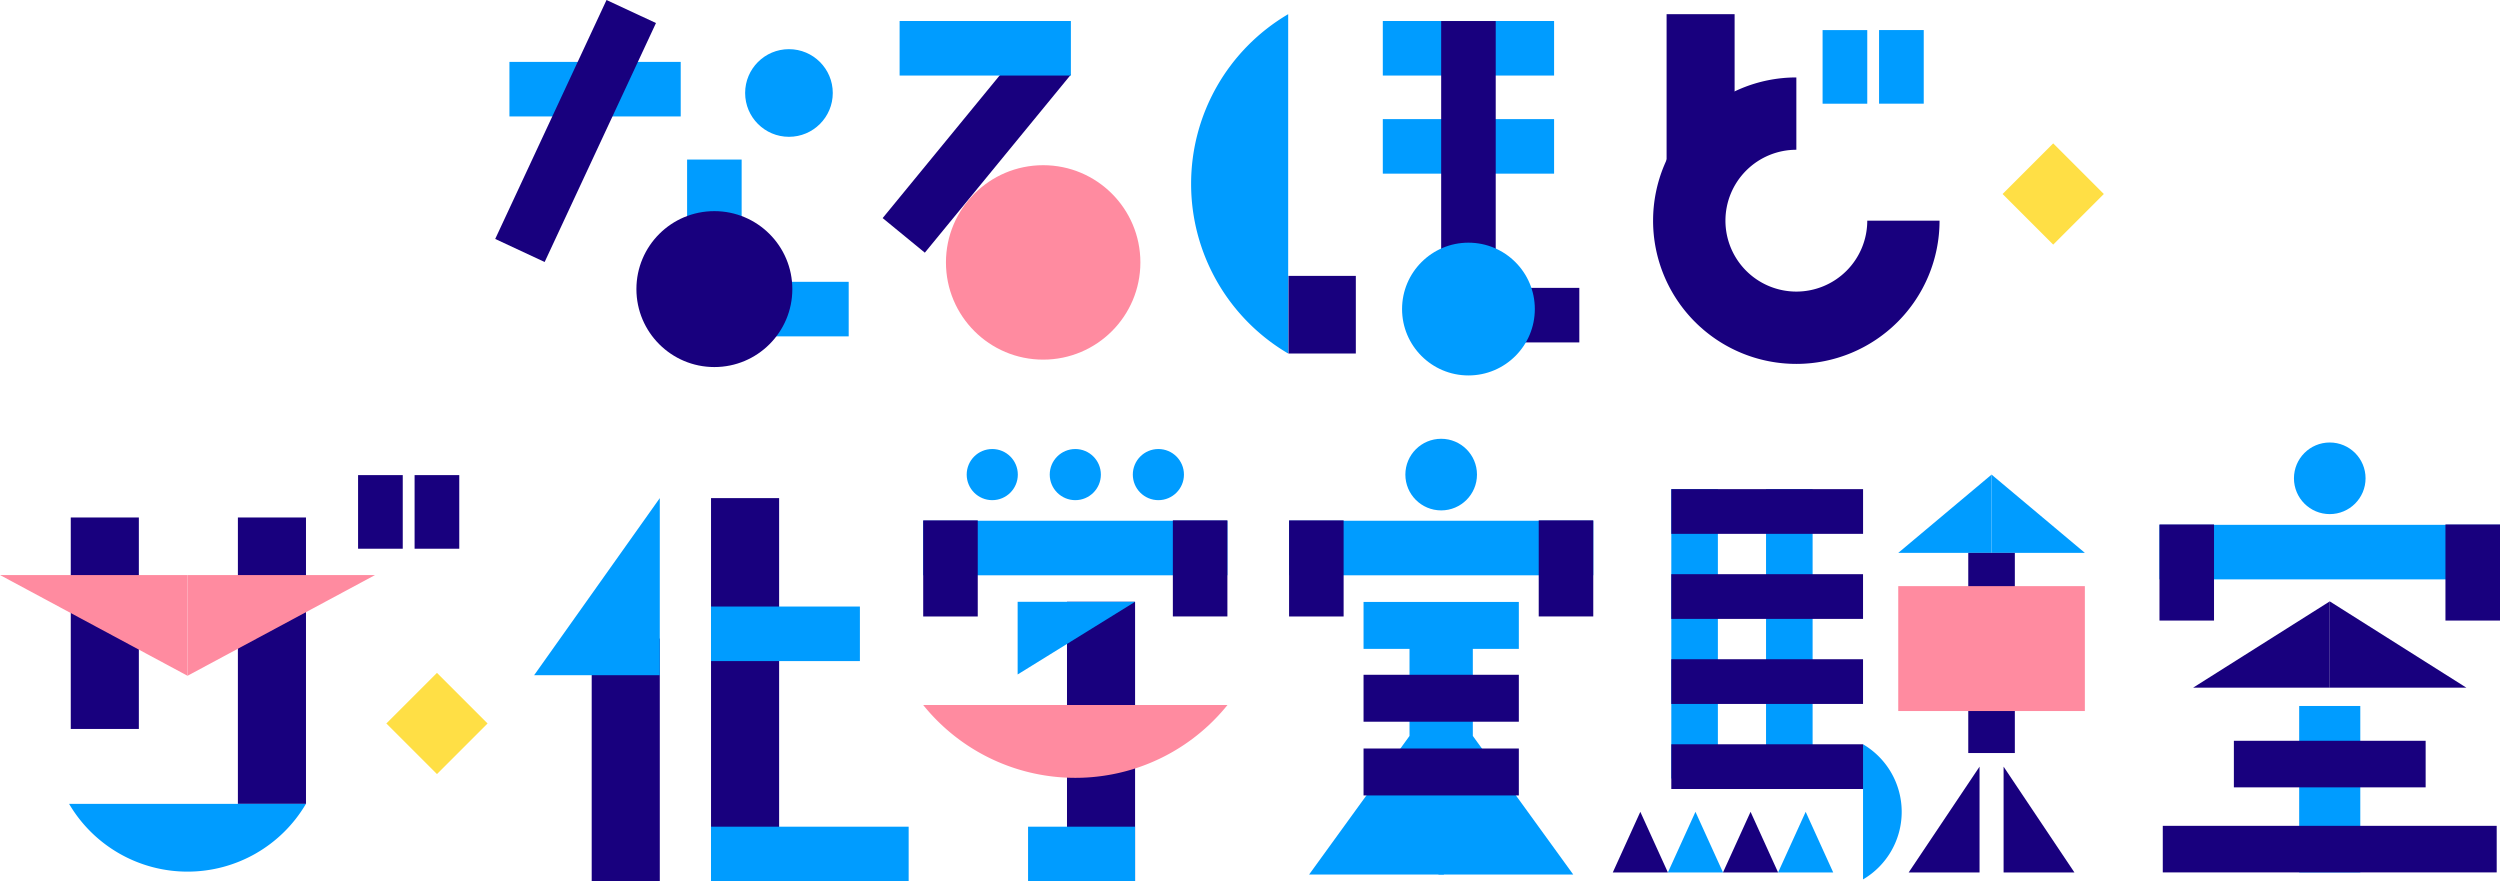
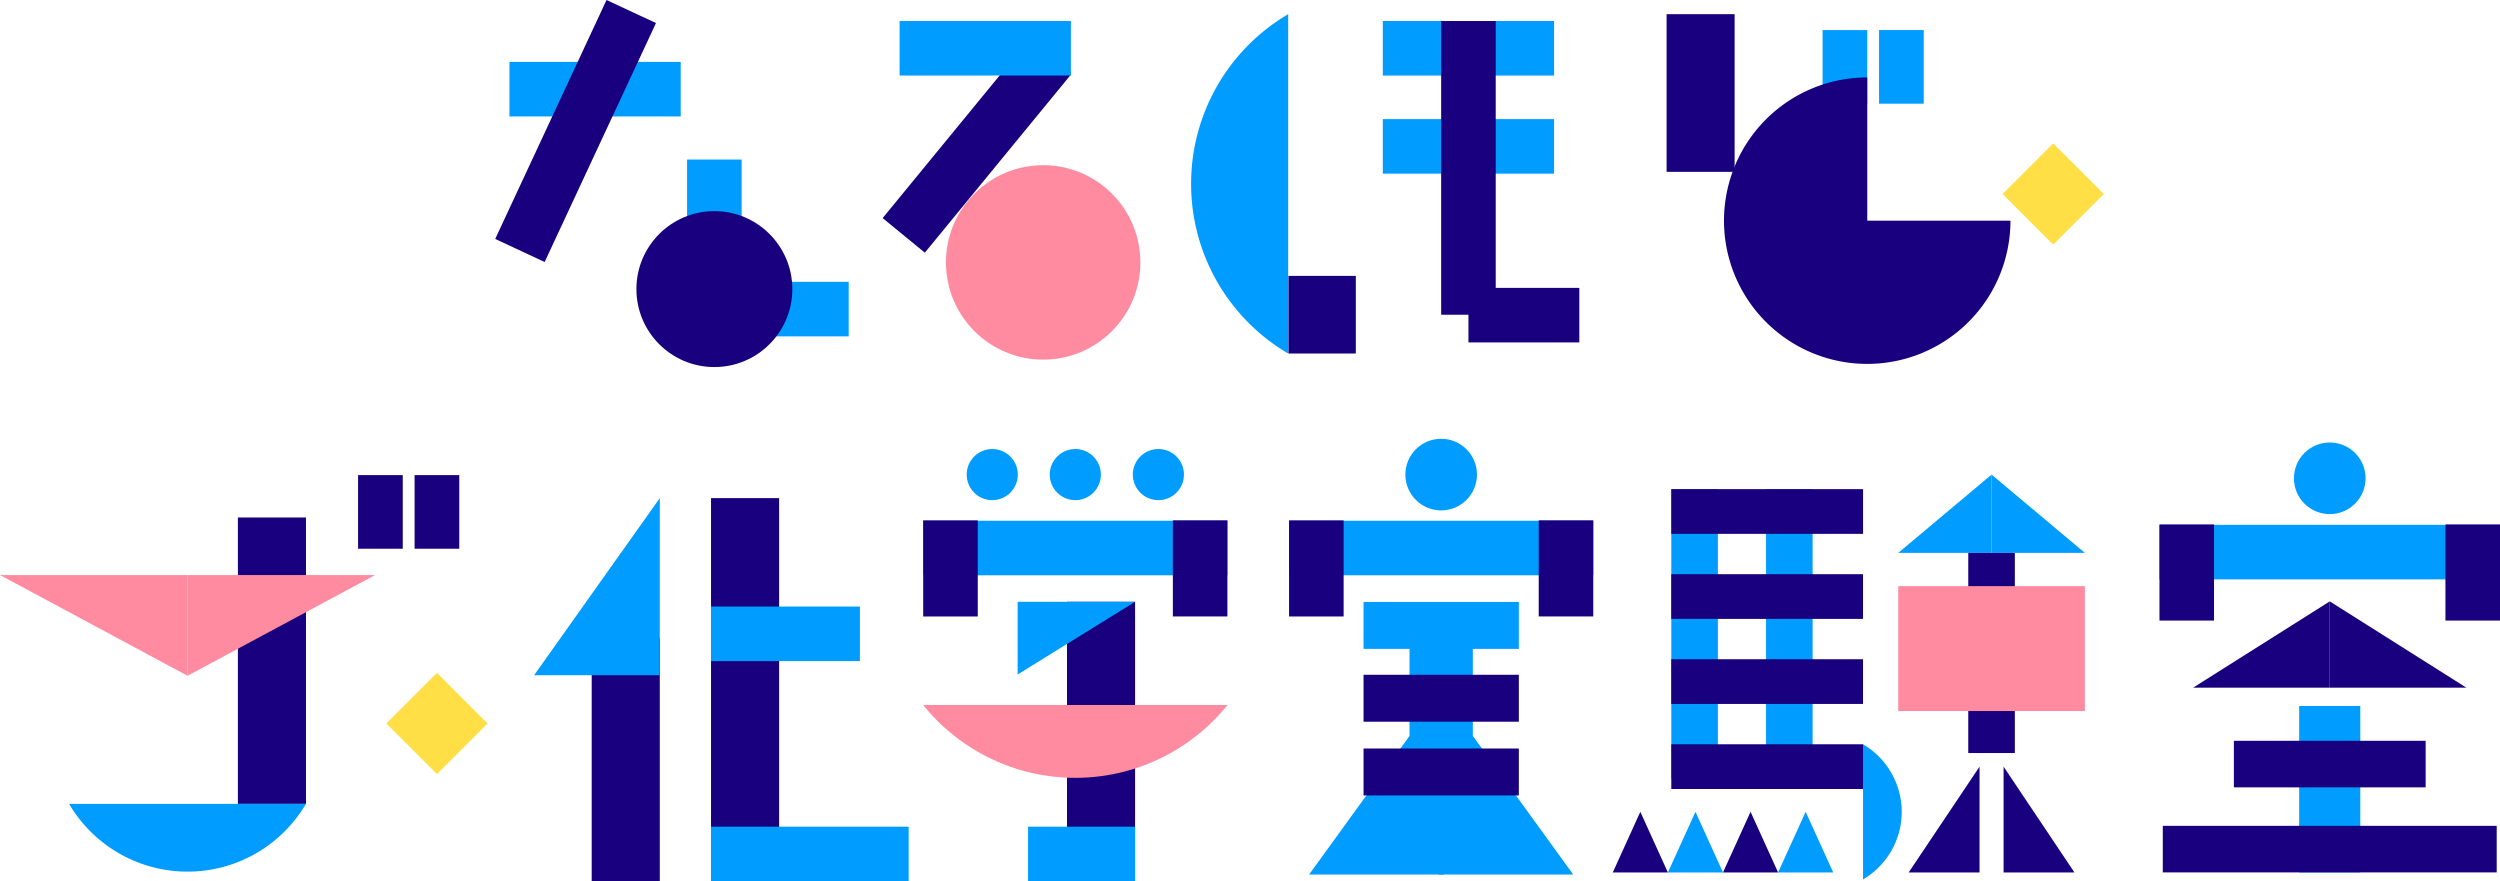
<svg xmlns="http://www.w3.org/2000/svg" viewBox="0 0 673.74 237.48">
  <defs>
    <style>.cls-1{fill:#18007e;}.cls-2{fill:#009cff;}.cls-3{fill:#ff8ba0;}.cls-4{fill:#ffdf45;}</style>
  </defs>
  <g id="レイヤー_2" data-name="レイヤー 2">
    <g id="レイヤー_1-2" data-name="レイヤー 1">
      <rect class="cls-1" x="232.21" y="32.1" width="62.06" height="14.7" transform="translate(460.68 -139.07) rotate(129.36)" />
      <rect class="cls-2" x="137.29" y="16.68" width="46.16" height="14.7" />
      <rect class="cls-2" x="242.44" y="5.66" width="46.16" height="14.7" />
      <rect class="cls-2" x="372.66" y="5.66" width="46.16" height="14.7" />
      <rect class="cls-2" x="372.66" y="32.1" width="46.16" height="14.7" />
      <rect class="cls-2" x="176.04" y="52.13" width="32.96" height="14.7" transform="translate(252 -133.04) rotate(90)" />
      <rect class="cls-1" x="356.17" y="37.89" width="79.15" height="14.7" transform="translate(440.98 -350.5) rotate(90)" />
      <rect class="cls-1" x="437.06" y="15.9" width="42.49" height="18.33" transform="translate(483.37 -433.24) rotate(90)" />
      <rect class="cls-2" x="198.84" y="75.94" width="29.88" height="14.7" transform="translate(427.56 166.59) rotate(180)" />
      <rect class="cls-1" x="395.74" y="77.59" width="29.88" height="14.7" transform="translate(821.36 169.87) rotate(180)" />
      <rect class="cls-1" x="347.22" y="74.35" width="18.17" height="20.92" transform="translate(712.61 169.62) rotate(180)" />
      <rect class="cls-1" x="119.59" y="27.95" width="71.04" height="14.7" transform="translate(252.62 -90.39) rotate(114.98)" />
-       <circle class="cls-2" cx="212.62" cy="25.06" r="11.81" />
      <circle class="cls-1" cx="192.52" cy="77.91" r="21.01" />
-       <circle class="cls-2" cx="395.74" cy="83.29" r="17.89" />
      <circle class="cls-3" cx="281.13" cy="70.72" r="26.2" />
      <path class="cls-2" d="M321,49.54a53,53,0,0,0,26.16,45.73V3.82A53,53,0,0,0,321,49.54Z" />
      <rect class="cls-2" x="487.28" y="12" width="19.84" height="12.04" transform="translate(515.22 -479.17) rotate(90)" />
      <rect class="cls-2" x="502.5" y="12" width="19.84" height="12.04" transform="translate(530.44 -494.4) rotate(90)" />
      <rect class="cls-4" x="543.68" y="42.64" width="19.29" height="19.29" transform="translate(199.04 -375.95) rotate(45)" />
-       <rect class="cls-1" x="-0.25" y="158.78" width="56.99" height="18.35" transform="translate(196.2 139.71) rotate(90)" />
      <rect class="cls-1" x="135.94" y="195.61" width="65.4" height="18.35" transform="translate(373.42 36.15) rotate(90)" />
      <rect class="cls-1" x="149.17" y="176.68" width="103.24" height="18.35" transform="translate(386.65 -14.93) rotate(90)" />
      <rect class="cls-1" x="259.07" y="190.65" width="75.31" height="18.35" transform="translate(496.55 -96.89) rotate(90)" />
      <rect class="cls-2" x="347.4" y="140.34" width="81.98" height="14.7" />
      <rect class="cls-2" x="367.47" y="162.22" width="41.85" height="12.65" />
      <rect class="cls-2" x="191.61" y="222.79" width="53.27" height="14.7" />
      <rect class="cls-2" x="277.06" y="222.79" width="28.83" height="14.7" />
      <rect class="cls-2" x="191.61" y="163.46" width="40.13" height="14.7" />
      <rect class="cls-1" x="34.69" y="168.87" width="77.18" height="18.35" transform="translate(251.33 104.77) rotate(90)" />
      <rect class="cls-1" x="341.8" y="145.84" width="25.9" height="14.7" transform="translate(507.94 -201.56) rotate(90)" />
      <rect class="cls-1" x="409.08" y="145.84" width="25.9" height="14.7" transform="translate(575.22 -268.85) rotate(90)" />
      <path class="cls-2" d="M512.5,218.78a21.12,21.12,0,0,0-10.42-18.2V237A21.1,21.1,0,0,0,512.5,218.78Z" />
      <path class="cls-2" d="M50.54,234.9a37,37,0,0,0,31.91-18.26H18.62A37,37,0,0,0,50.54,234.9Z" />
      <rect class="cls-1" x="92.61" y="131.94" width="19.84" height="12.04" transform="translate(240.48 35.43) rotate(90)" />
      <rect class="cls-1" x="107.84" y="131.94" width="19.84" height="12.04" transform="translate(255.71 20.2) rotate(90)" />
      <circle class="cls-2" cx="388.39" cy="127.9" r="9.65" />
      <rect class="cls-2" x="248.8" y="140.34" width="81.98" height="14.7" />
      <rect class="cls-1" x="243.2" y="145.84" width="25.9" height="14.7" transform="translate(409.34 -102.96) rotate(90)" />
      <rect class="cls-1" x="310.48" y="145.84" width="25.9" height="14.7" transform="translate(476.62 -170.25) rotate(90)" />
      <circle class="cls-2" cx="267.41" cy="127.9" r="6.89" />
      <circle class="cls-2" cx="289.79" cy="127.9" r="6.89" />
      <circle class="cls-2" cx="312.18" cy="127.9" r="6.89" />
      <polygon class="cls-3" points="50.54 182.12 50.54 154.97 0 154.97 50.54 182.12" />
      <polygon class="cls-3" points="50.54 182.12 50.54 154.97 101.08 154.97 50.54 182.12" />
      <polygon class="cls-2" points="536.72 127.9 536.72 149 561.87 149 536.72 127.9" />
      <polygon class="cls-2" points="536.72 127.9 536.72 149 511.57 149 536.72 127.9" />
      <rect class="cls-2" x="450.41" y="131.82" width="12.55" height="77.99" />
      <rect class="cls-2" x="475.94" y="131.82" width="12.55" height="77.99" />
      <rect class="cls-1" x="530.44" y="149" width="12.55" height="53.94" />
      <rect class="cls-2" x="581.97" y="141.44" width="91.77" height="14.7" />
      <rect class="cls-1" x="576.37" y="146.94" width="25.9" height="14.7" transform="translate(743.61 -435.03) rotate(90)" />
      <rect class="cls-1" x="653.44" y="146.94" width="25.9" height="14.7" transform="translate(820.68 -512.1) rotate(90)" />
      <circle class="cls-2" cx="627.86" cy="128.9" r="9.65" />
      <polygon class="cls-1" points="627.86 162.07 627.86 185.32 664.67 185.32 627.86 162.07" />
      <polygon class="cls-1" points="627.86 162.07 627.86 185.32 591.04 185.32 627.86 162.07" />
      <rect class="cls-2" x="619.62" y="190.26" width="16.47" height="44.85" />
      <rect class="cls-1" x="621.58" y="180.08" width="12.55" height="51.68" transform="translate(833.78 -421.94) rotate(90)" />
      <rect class="cls-1" x="621.58" y="183.85" width="12.55" height="89.99" transform="translate(856.7 -399.02) rotate(90)" />
      <rect class="cls-1" x="470.22" y="112" width="12.05" height="51.68" transform="translate(614.09 -338.4) rotate(90)" />
      <rect class="cls-1" x="470.22" y="134.93" width="12.05" height="51.68" transform="translate(637.01 -315.48) rotate(90)" />
      <rect class="cls-1" x="470.22" y="157.85" width="12.05" height="51.68" transform="translate(659.93 -292.56) rotate(90)" />
      <rect class="cls-1" x="470.22" y="180.77" width="12.05" height="51.68" transform="translate(682.86 -269.64) rotate(90)" />
      <polygon class="cls-1" points="442.06 218.78 434.64 235.12 442.06 235.12 449.49 235.12 442.06 218.78" />
      <polygon class="cls-2" points="456.92 218.78 449.49 235.12 456.92 235.12 464.34 235.12 456.92 218.78" />
      <polygon class="cls-1" points="471.77 218.78 464.34 235.12 471.77 235.12 479.19 235.12 471.77 218.78" />
      <polygon class="cls-2" points="486.62 218.78 479.19 235.12 486.62 235.12 494.04 235.12 486.62 218.78" />
      <rect class="cls-3" x="511.57" y="157.96" width="50.29" height="33.66" />
      <polygon class="cls-1" points="533.48 206.61 533.48 235.12 514.38 235.12 533.48 206.61" />
      <polygon class="cls-1" points="539.96 206.61 539.96 235.12 559.05 235.12 539.96 206.61" />
      <rect class="cls-4" x="108.11" y="185.33" width="19.29" height="19.29" transform="translate(172.36 -26.16) rotate(45)" />
-       <path class="cls-1" d="M503.22,59.47a19.11,19.11,0,1,1-19.11-19.11V20.87a38.6,38.6,0,1,0,38.59,38.6Z" />
+       <path class="cls-1" d="M503.22,59.47V20.87a38.6,38.6,0,1,0,38.59,38.6Z" />
      <polygon class="cls-2" points="177.81 134.24 177.81 181.97 143.94 181.97 177.81 134.24" />
      <polygon class="cls-2" points="305.9 162.18 274.25 162.18 274.25 181.77 305.9 162.18" />
      <path class="cls-3" d="M248.8,190a52.64,52.64,0,0,0,82,0Z" />
      <polygon class="cls-2" points="389.12 171.27 389.12 235.68 352.8 235.68 379.86 198.33 379.86 171.02 389.12 171.27" />
      <polygon class="cls-2" points="387.66 171.27 387.66 235.68 423.98 235.68 396.92 198.33 396.92 171.02 387.66 171.27" />
      <rect class="cls-1" x="367.47" y="181.85" width="41.85" height="12.65" />
      <rect class="cls-1" x="367.47" y="201.72" width="41.85" height="12.65" />
    </g>
  </g>
</svg>